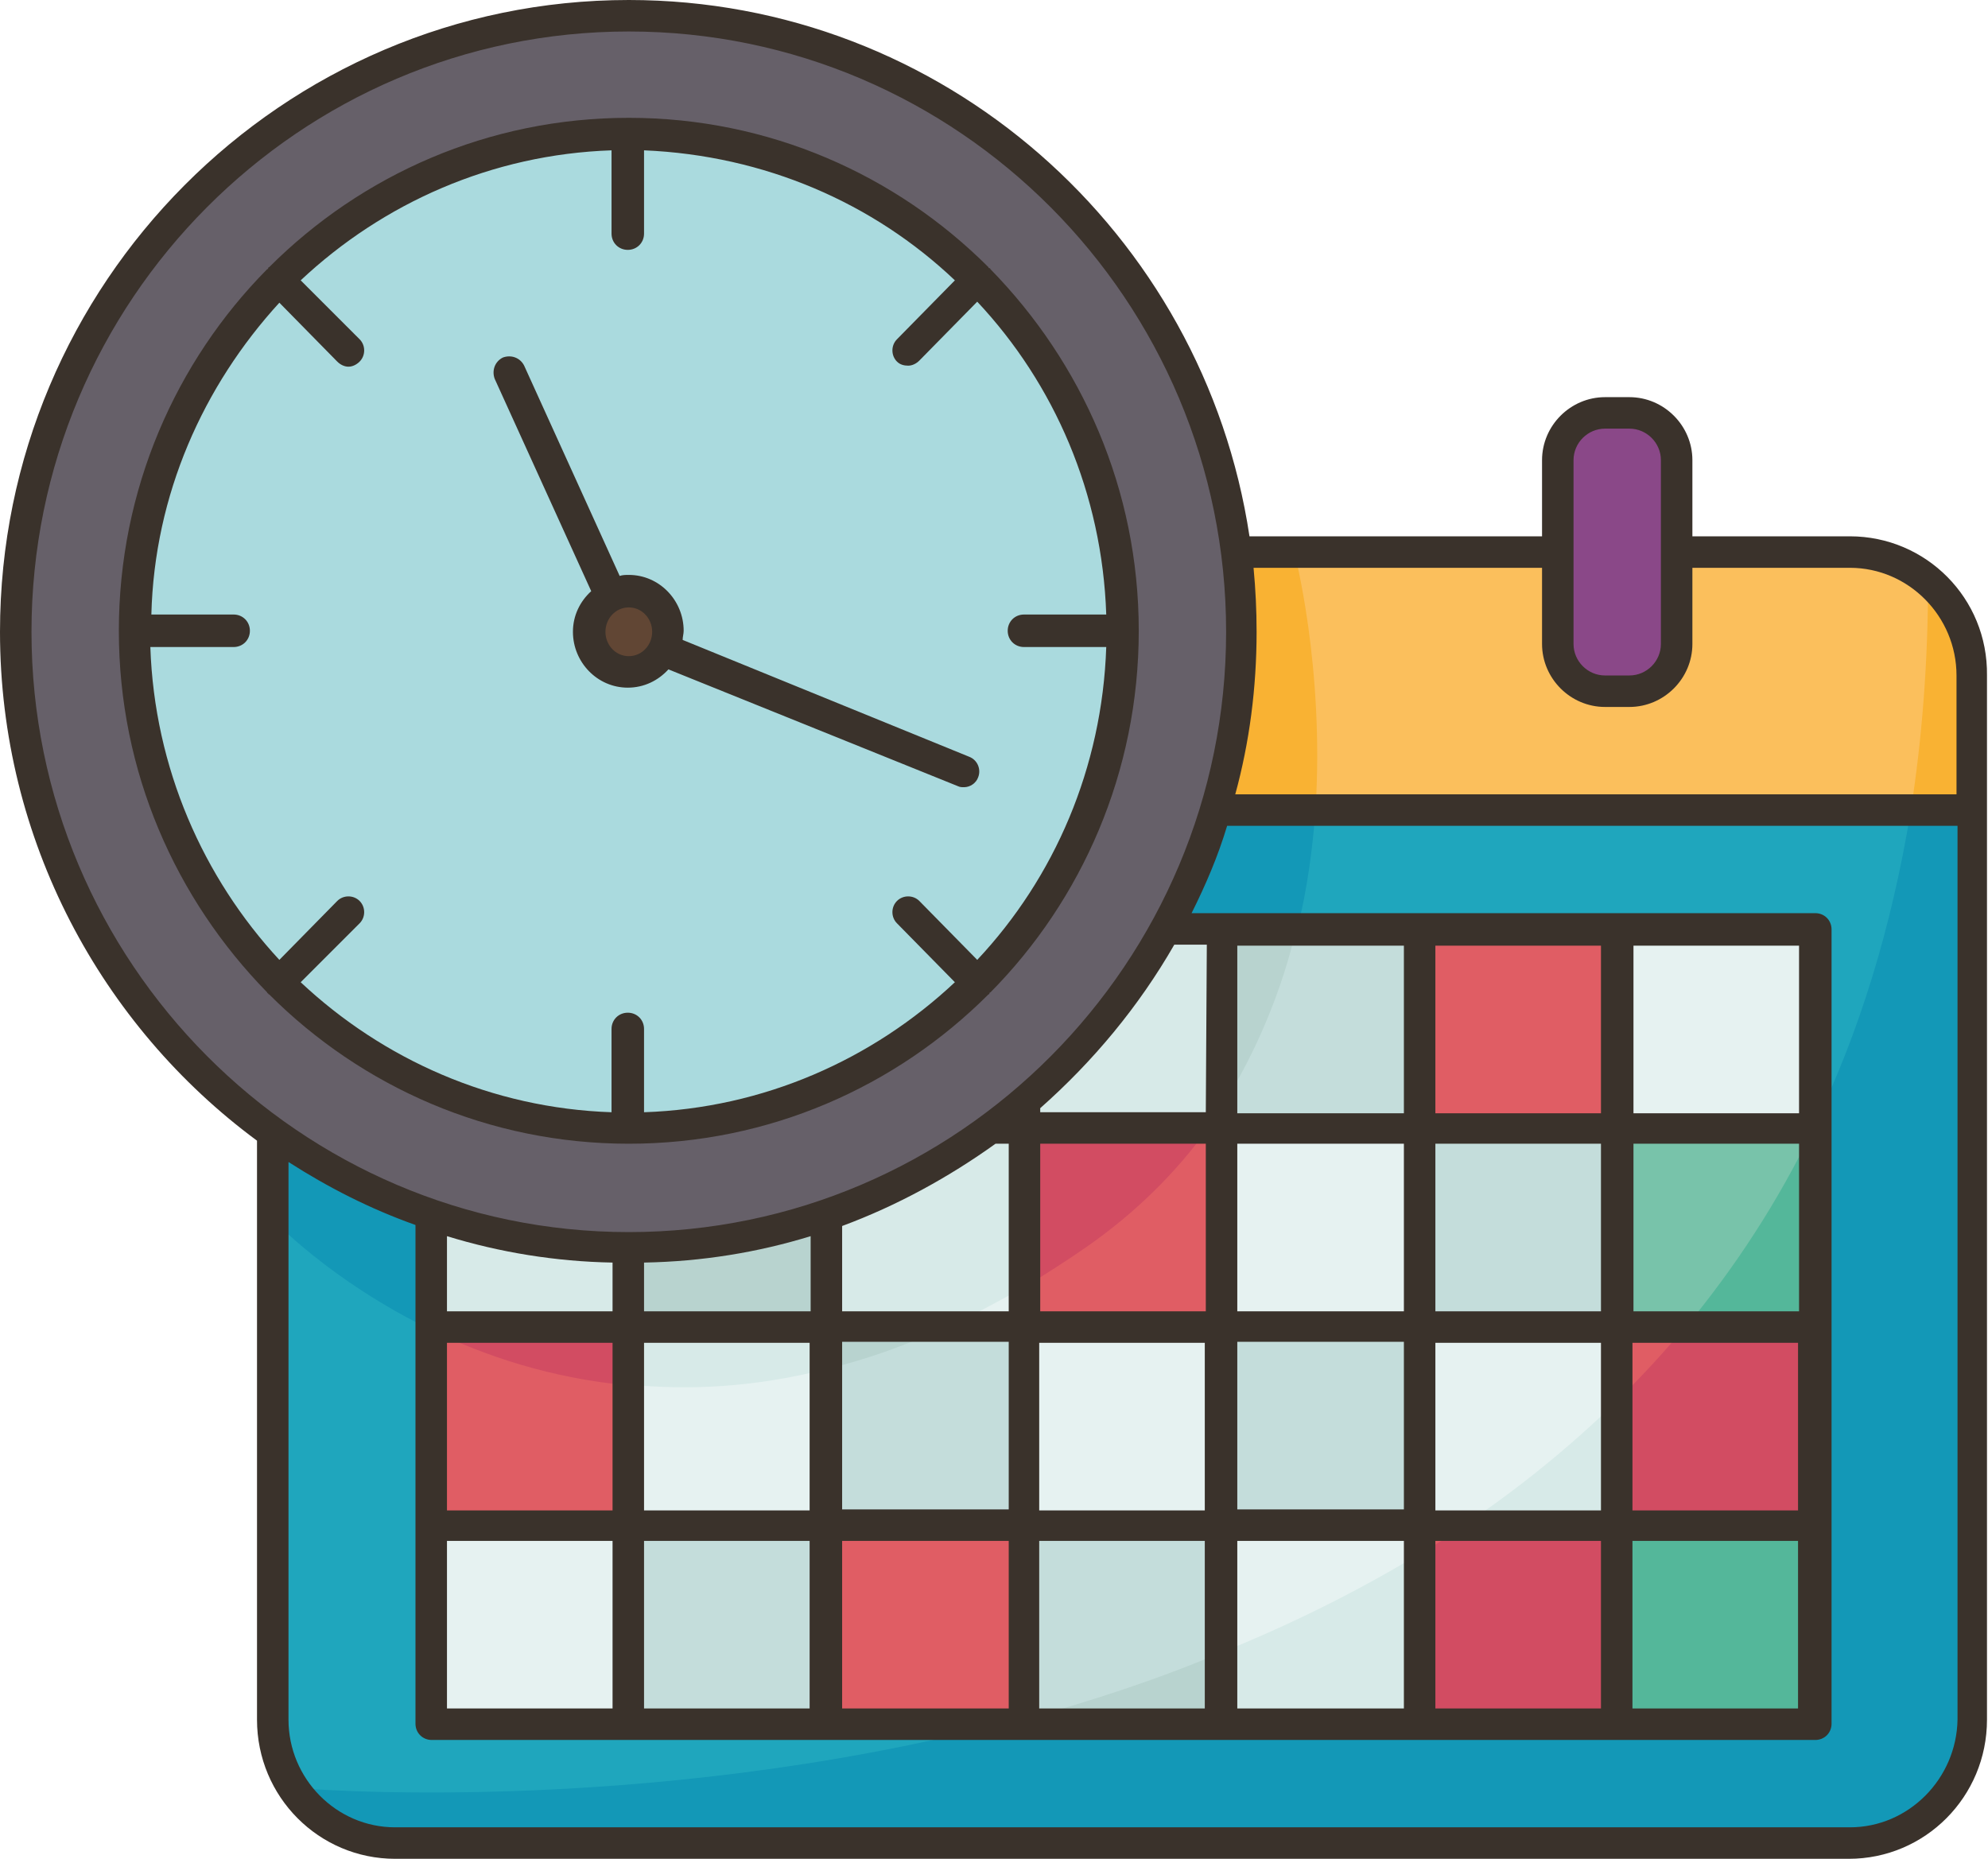
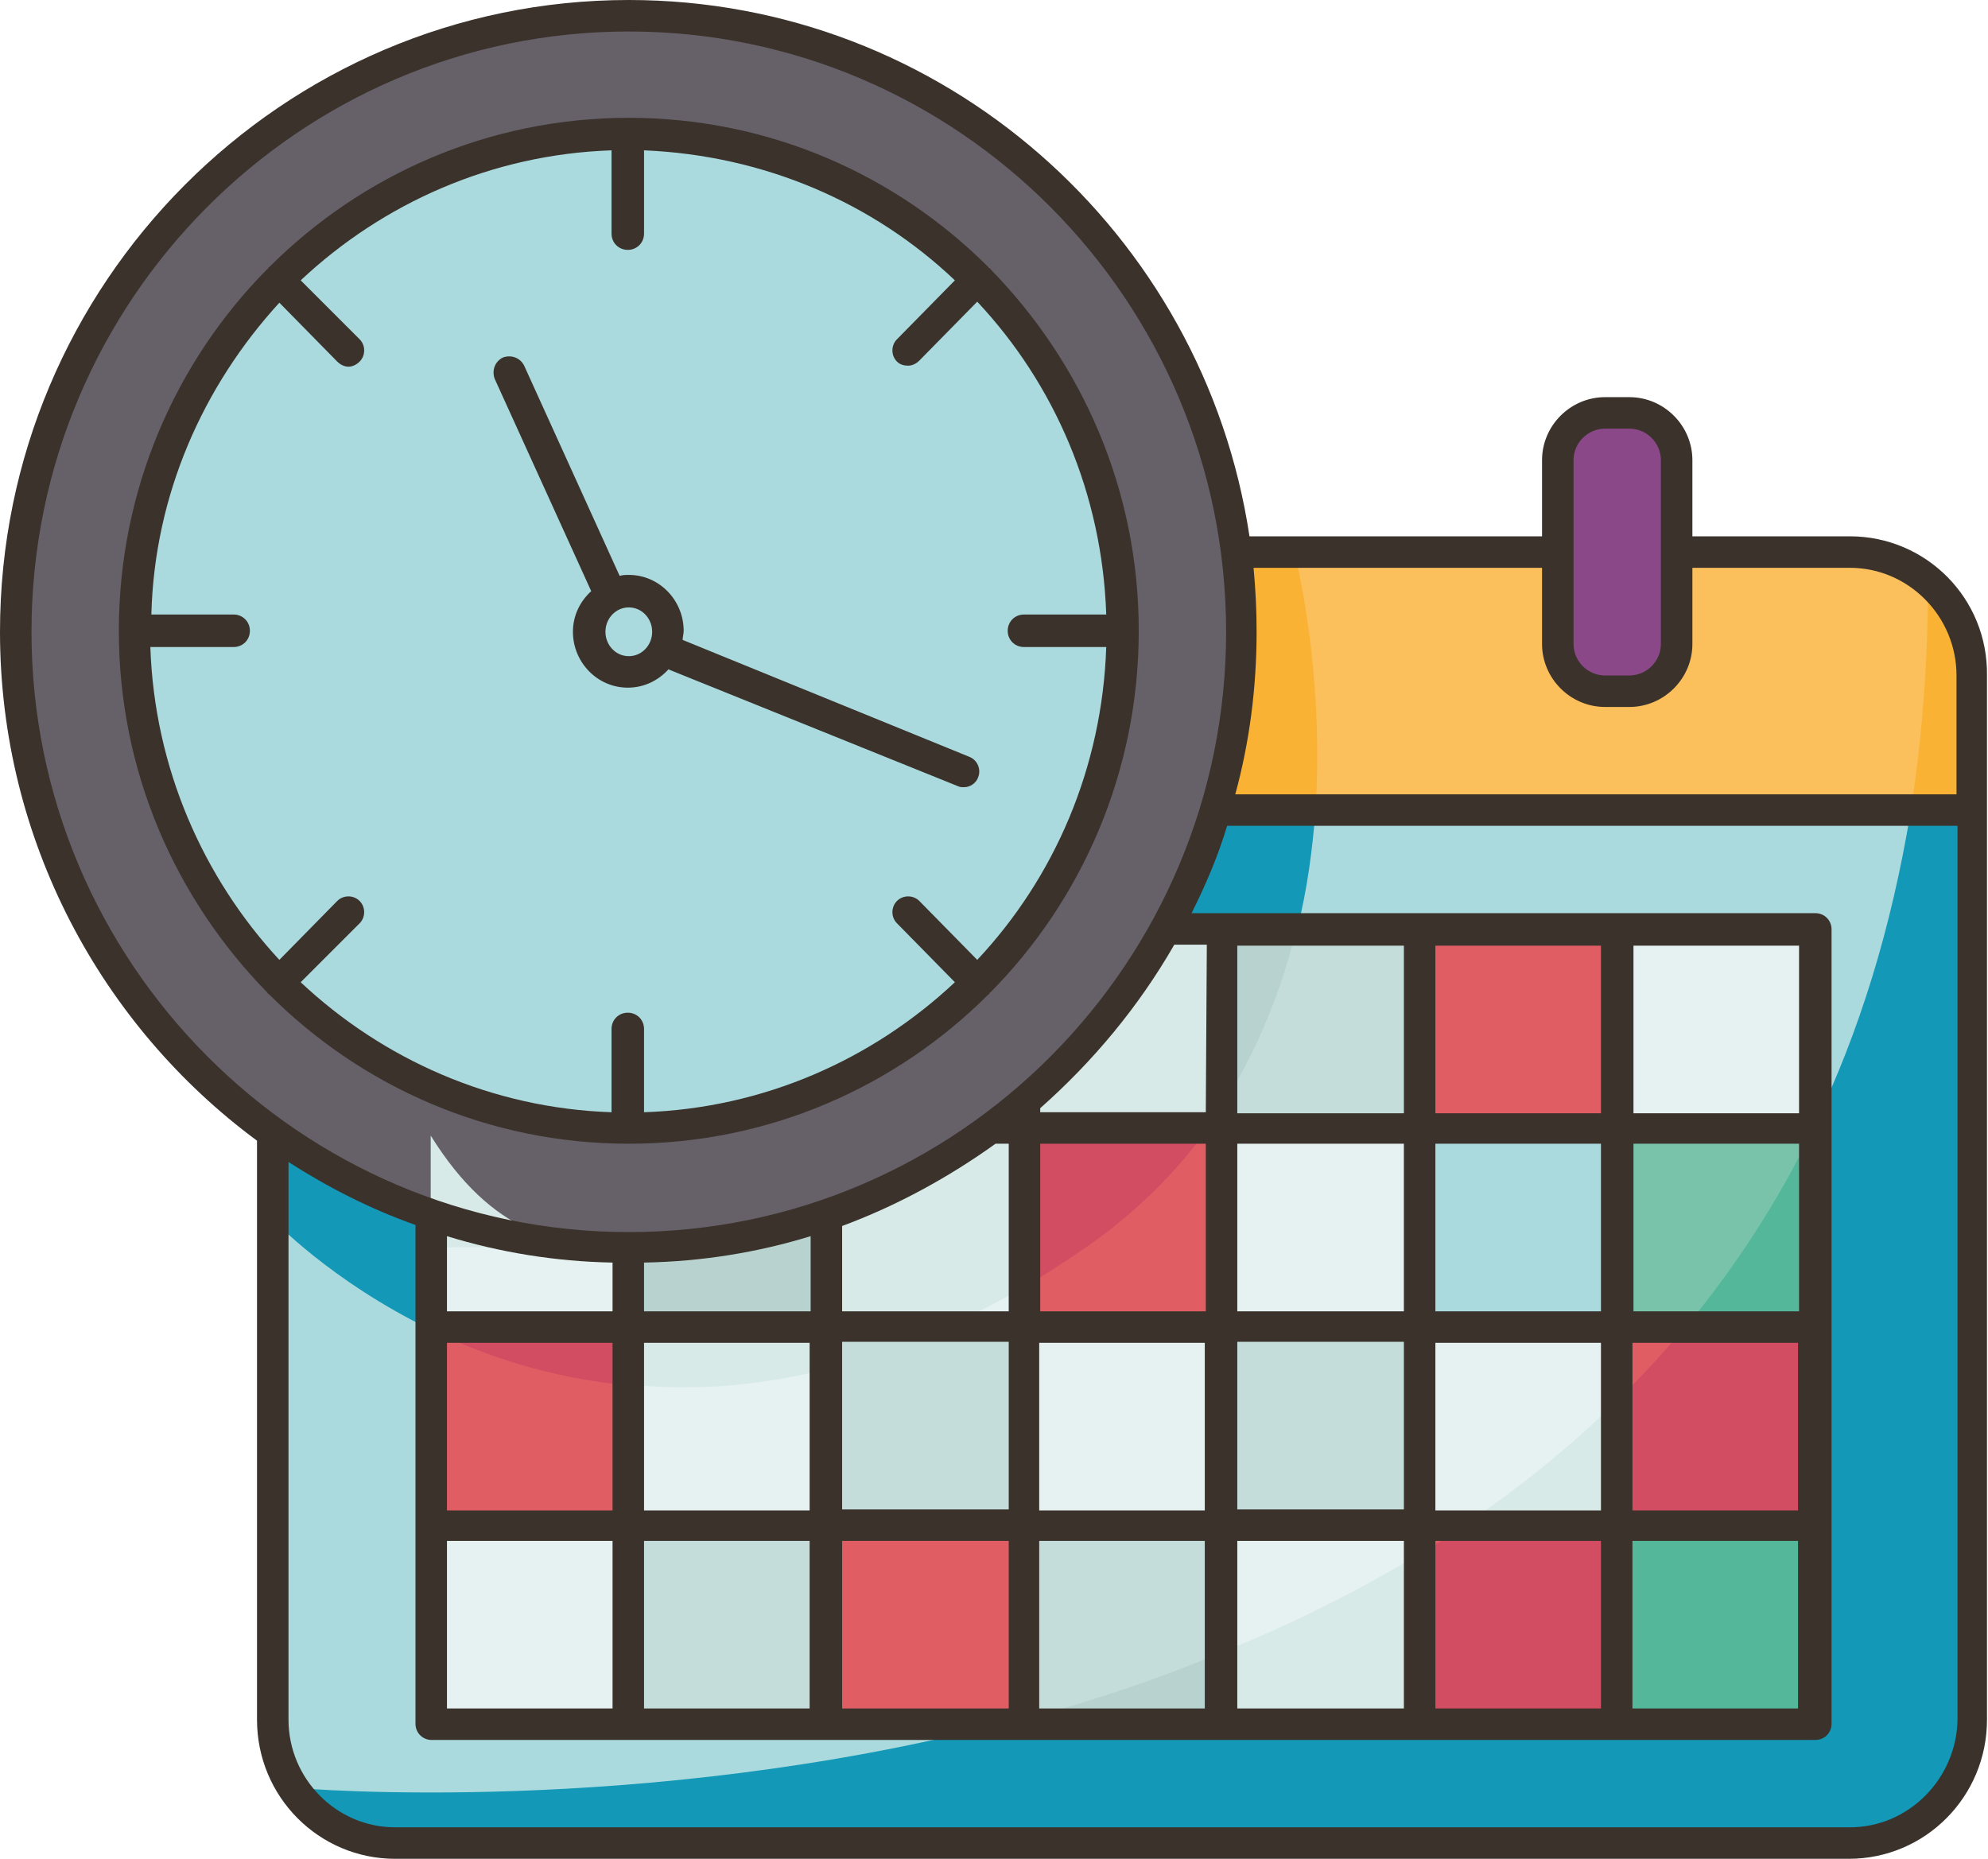
<svg xmlns="http://www.w3.org/2000/svg" xmlns:xlink="http://www.w3.org/1999/xlink" version="1.1" id="Capa_1" x="0px" y="0px" viewBox="0 0 195.7 183" style="enable-background:new 0 0 195.7 183;" xml:space="preserve">
  <style type="text/css">
	.st0{clip-path:url(#SVGID_2_);fill:#AADADE;}
	.st1{clip-path:url(#SVGID_2_);fill:#78C3AA;}
	.st2{clip-path:url(#SVGID_2_);fill:#1FA6BD;}
	.st3{clip-path:url(#SVGID_2_);fill:#FBBF5C;}
	.st4{clip-path:url(#SVGID_2_);fill:#E05D64;}
	.st5{clip-path:url(#SVGID_2_);fill:#E6F2F1;}
	.st6{clip-path:url(#SVGID_2_);fill:#8A4888;}
	.st7{clip-path:url(#SVGID_2_);fill:#C4DDDB;}
	.st8{clip-path:url(#SVGID_2_);fill:#614634;}
	.st9{clip-path:url(#SVGID_2_);fill:#666069;}
	.st10{clip-path:url(#SVGID_2_);fill:#F9B233;}
	.st11{clip-path:url(#SVGID_2_);fill:#54B79A;}
	.st12{clip-path:url(#SVGID_2_);fill:#D7EAE8;}
	.st13{clip-path:url(#SVGID_2_);fill:#D24C62;}
	.st14{clip-path:url(#SVGID_2_);fill:#B8D3CF;}
	.st15{clip-path:url(#SVGID_2_);fill:#1398B7;}
	.st16{clip-path:url(#SVGID_2_);fill:#3A322B;}
</style>
  <g>
    <defs>
      <rect id="SVGID_1_" width="195.7" height="183" />
    </defs>
    <clipPath id="SVGID_2_">
      <use xlink:href="#SVGID_1_" style="overflow:visible;" />
    </clipPath>
    <path class="st0" d="M182.1,54.3H165v-9c0-2.6-2.1-4.7-4.7-4.7H158c-2.6,0-4.7,2.1-4.7,4.7v9h-31.6C117.9,24.6,92.5,1.6,61.9,1.6   C28.6,1.6,1.6,28.7,1.6,62.2c0,20.3,10,38.4,25.3,49.3v57.8c0,6.7,5.4,12.1,12.1,12.1h79.4h63.8c6.7,0,12.1-5.4,12.1-12.1V79.8   V66.5C194.2,59.8,188.8,54.3,182.1,54.3z" />
    <rect x="159.2" y="111.1" class="st1" width="19.5" height="19.6" />
-     <path class="st2" d="M194.2,79.8v89.5c0,6.7-5.4,12.1-12.1,12.1h-63.8H38.9c-6.7,0-12.1-5.4-12.1-12.1v-57.8c4.7,3.4,10,6.1,15.6,8   v11v19.6v19.5h19.5h19.4h19.5h17.5h1.9h19.5h19.4h19.5v-19.5v-19.6v-19.6V91.5h-19.5h-19.4h-19.5h-5.6c2-3.7,3.7-7.6,4.9-11.7h0   H194.2z" />
    <path class="st3" d="M194.2,66.5v13.3h-74.6c1.7-5.6,2.6-11.5,2.6-17.6c0-2.7-0.2-5.3-0.5-7.8h31.6v9c0,2.6,2.1,4.7,4.7,4.7h2.3   c2.6,0,4.7-2.1,4.7-4.7v-9h17.1C188.8,54.3,194.2,59.8,194.2,66.5z" />
    <rect x="159.2" y="150.2" class="st1" width="19.5" height="19.5" />
    <rect x="159.2" y="130.6" class="st4" width="19.5" height="19.6" />
    <rect x="159.2" y="91.5" class="st5" width="19.5" height="19.6" />
    <path class="st6" d="M165,54.3v9c0,2.6-2.1,4.7-4.7,4.7H158c-2.6,0-4.7-2.1-4.7-4.7v-9v-9c0-2.6,2.1-4.7,4.7-4.7h2.3   c2.6,0,4.7,2.1,4.7,4.7V54.3z" />
    <rect x="139.7" y="150.2" class="st4" width="19.4" height="19.5" />
    <rect x="139.7" y="130.6" class="st5" width="19.4" height="19.6" />
-     <rect x="139.7" y="111.1" class="st7" width="19.4" height="19.6" />
    <rect x="139.7" y="91.5" class="st4" width="19.4" height="19.6" />
    <rect x="120.2" y="150.2" class="st5" width="19.5" height="19.5" />
    <rect x="120.2" y="130.6" class="st7" width="19.5" height="19.6" />
    <rect x="120.2" y="111.1" class="st5" width="19.5" height="19.6" />
    <rect x="120.2" y="91.5" class="st7" width="19.5" height="19.6" />
    <rect x="100.8" y="150.2" class="st7" width="19.4" height="19.5" />
    <rect x="100.8" y="130.6" class="st5" width="19.4" height="19.6" />
    <rect x="100.8" y="111.1" class="st4" width="19.4" height="19.6" />
    <path class="st5" d="M120.2,91.5v19.6h-19.4v-2.6v0c5.6-4.7,10.3-10.5,13.9-17H120.2z" />
    <path class="st4" d="M100.8,108.5v2.6h-3.2C98.7,110.2,99.8,109.4,100.8,108.5L100.8,108.5z" />
    <rect x="81.3" y="150.2" class="st4" width="19.5" height="19.5" />
    <rect x="81.3" y="130.6" class="st7" width="19.5" height="19.6" />
    <path class="st5" d="M100.8,111.1v19.6H95H81.3v-11c5.9-2,11.3-4.9,16.2-8.5H100.8z" />
    <rect x="61.9" y="150.2" class="st7" width="19.4" height="19.5" />
    <rect x="61.9" y="130.6" class="st5" width="19.4" height="19.6" />
    <path class="st7" d="M81.3,119.6v11H61.9v-7.8C68.7,122.8,75.2,121.6,81.3,119.6z" />
    <rect x="42.4" y="150.2" class="st5" width="19.5" height="19.5" />
    <rect x="42.4" y="130.6" class="st4" width="19.5" height="19.6" />
    <path class="st5" d="M61.9,122.8v7.8H42.4v-11C48.5,121.6,55.1,122.8,61.9,122.8z" />
-     <path class="st8" d="M65.8,62.2c0,0.6-0.2,1.3-0.4,1.8c-0.7,1.3-2,2.1-3.5,2.1c-2.2,0-3.9-1.8-3.9-3.9c0-1.5,0.9-2.9,2.1-3.5   c0.5-0.3,1.1-0.4,1.8-0.4C64,58.3,65.8,60,65.8,62.2z" />
    <path class="st9" d="M110.5,62.2c0-13.5-5.4-25.7-14.2-34.6c-8.8-8.8-21-14.3-34.4-14.3c-13.4,0-25.6,5.5-34.4,14.3   c-8.8,8.8-14.2,21.1-14.2,34.6s5.4,25.7,14.2,34.6c8.8,8.8,21,14.3,34.4,14.3c13.4,0,25.6-5.5,34.4-14.3   C105.1,87.9,110.5,75.7,110.5,62.2z M121.7,54.3c0.3,2.6,0.5,5.2,0.5,7.8c0,6.1-0.9,12-2.6,17.6h0c-1.2,4.1-2.9,8-4.9,11.7   c-3.6,6.5-8.3,12.2-13.9,17c-1,0.9-2.1,1.8-3.2,2.6c-4.9,3.6-10.3,6.5-16.2,8.5c-6.1,2.1-12.6,3.2-19.4,3.2   c-6.8,0-13.4-1.1-19.5-3.2c-5.6-1.9-10.8-4.7-15.6-8c-15.3-11-25.3-29-25.3-49.3c0-33.5,27-60.6,60.3-60.6   C92.5,1.6,117.9,24.6,121.7,54.3z" />
    <path class="st10" d="M194.2,66.5v13.3h-6.1c1.1-7,1.7-14.6,1.7-22.6C192.5,59.4,194.2,62.7,194.2,66.5z" />
    <path class="st11" d="M178.6,111.1v19.6h-12.7c4.8-5.8,9.1-12.3,12.6-19.6H178.6z" />
    <path class="st12" d="M159.2,137.9v12.2h-15C149.4,146.6,154.5,142.5,159.2,137.9z" />
    <path class="st13" d="M178.6,130.6v19.6h-19.5v-12.2c2.3-2.3,4.6-4.7,6.7-7.3H178.6z" />
    <rect x="159.2" y="150.2" class="st11" width="19.5" height="19.5" />
    <path class="st13" d="M159.2,150.2v19.5h-19.4V153c1.5-0.9,3-1.9,4.4-2.8H159.2z" />
    <path class="st12" d="M139.7,153v16.7h-19.5v-7C126.9,160,133.4,156.8,139.7,153z" />
    <path class="st14" d="M120.2,162.7v7h-1.9h-17.5v-0.4C107.3,167.5,113.8,165.4,120.2,162.7z" />
    <path class="st15" d="M120.2,169.7h19.5h19.4h19.5v-19.5v-19.6v-19.6v-0.2c4.4-9.1,7.6-19.4,9.5-31h6.1v89.5   c0,6.7-5.4,12.1-12.1,12.1h-63.8H38.9c-4.2,0-7.8-2.1-10-5.4c0.8,0.1,34.1,2.9,70.1-6.4h1.7h17.5H120.2z" />
    <path class="st15" d="M42.4,130.6v0.3c-9.9-4.8-15.6-10.9-15.6-10.9v-8.5c4.7,3.4,10,6.1,15.6,8V130.6z" />
    <path class="st13" d="M61.9,136.4c-7.6-0.7-14.2-2.9-19.5-5.5v-0.3h19.5V136.4z" />
-     <path class="st12" d="M61.9,122.8v7.8H42.4v-11C48.5,121.6,55.1,122.8,61.9,122.8z" />
+     <path class="st12" d="M61.9,122.8H42.4v-11C48.5,121.6,55.1,122.8,61.9,122.8z" />
    <path class="st13" d="M100.8,108.5v2.6h-3.2C98.7,110.2,99.8,109.4,100.8,108.5L100.8,108.5z" />
    <path class="st14" d="M81.3,119.6v11H61.9v-7.8C68.7,122.8,75.2,121.6,81.3,119.6z" />
    <path class="st12" d="M81.3,130.6v4.2c-7.1,1.8-13.6,2.1-19.4,1.5v-5.8H81.3z" />
-     <path class="st14" d="M81.3,130.6h11.9c-4.1,1.9-8.1,3.3-11.9,4.2V130.6z" />
    <path class="st12" d="M100.8,111.1v15.6c-2.6,1.5-5.1,2.8-7.6,4H81.3v-11c5.9-2,11.3-4.9,16.2-8.5H100.8z" />
    <path class="st13" d="M100.8,111.1h18.1c-3.1,4.3-7.1,8.3-12,11.7c-2,1.4-4.1,2.7-6,3.9V111.1z" />
    <path class="st12" d="M120.2,91.5v17.6c-0.4,0.7-0.9,1.3-1.4,2h-18.1v-2.6v0c5.6-4.7,10.3-10.5,13.9-17H120.2z" />
    <path class="st14" d="M120.2,91.5h7.4c-1.4,5.9-3.8,11.9-7.4,17.6V91.5z" />
    <path class="st15" d="M119.6,79.8h9.9c-0.3,3.8-0.8,7.7-1.8,11.7h-7.4h-5.6C116.7,87.8,118.4,83.9,119.6,79.8L119.6,79.8z" />
    <path class="st10" d="M127.4,54.3c0,0,3,11.3,2.1,25.4h-9.9c1.7-5.6,2.6-11.5,2.6-17.6c0-2.7-0.2-5.3-0.5-7.8H127.4z" />
    <path class="st16" d="M14.8,63.7H23c0.9,0,1.6-0.7,1.6-1.6c0-0.9-0.7-1.6-1.6-1.6h-8.1C15.2,48.7,20,38,27.5,29.8l5.7,5.8   c0.3,0.3,0.7,0.5,1.1,0.5c0.4,0,0.8-0.2,1.1-0.5c0.6-0.6,0.6-1.6,0-2.2l-5.8-5.8c8.1-7.6,18.8-12.4,30.6-12.8v8.2   c0,0.9,0.7,1.6,1.6,1.6c0.9,0,1.6-0.7,1.6-1.6v-8.2C75.3,15.3,86,20,94,27.6l-5.7,5.8c-0.6,0.6-0.6,1.6,0,2.2   c0.3,0.3,0.7,0.4,1.1,0.4c0.4,0,0.8-0.2,1.1-0.5l5.7-5.8c7.6,8.1,12.3,18.9,12.7,30.8h-8.1c-0.9,0-1.6,0.7-1.6,1.6   c0,0.9,0.7,1.6,1.6,1.6h8.1c-0.4,11.9-5.1,22.7-12.7,30.8l-5.7-5.8c-0.6-0.6-1.6-0.6-2.2,0c-0.6,0.6-0.6,1.6,0,2.2l5.7,5.8   c-8.1,7.6-18.8,12.4-30.6,12.8v-8.2c0-0.9-0.7-1.6-1.6-1.6c-0.9,0-1.6,0.7-1.6,1.6v8.2c-11.8-0.4-22.5-5.2-30.6-12.8l5.8-5.8   c0.6-0.6,0.6-1.6,0-2.2c-0.6-0.6-1.6-0.6-2.2,0l-5.7,5.8C20,86.4,15.2,75.6,14.8,63.7z M26.5,97.9c9.1,9.1,21.6,14.7,35.4,14.7   c13.8,0,26.3-5.6,35.4-14.7c0,0,0.1,0,0.1-0.1c0,0,0-0.1,0.1-0.1c9-9.1,14.6-21.7,14.6-35.6c0-13.9-5.6-26.4-14.6-35.6   c0,0,0-0.1-0.1-0.1c0,0-0.1,0-0.1-0.1c-9.1-9.1-21.6-14.7-35.4-14.7c-13.8,0-26.3,5.6-35.4,14.7c0,0-0.1,0-0.1,0.1   c0,0,0,0.1-0.1,0.1c-9,9.1-14.6,21.7-14.6,35.6c0,13.9,5.6,26.4,14.6,35.6c0,0,0,0.1,0.1,0.1C26.4,97.9,26.5,97.9,26.5,97.9z" />
    <path class="st16" d="M64.2,62.2c0,1.3-1,2.4-2.3,2.4s-2.3-1.1-2.3-2.4s1-2.4,2.3-2.4S64.2,60.9,64.2,62.2z M58.2,58.2   c-1.1,1-1.8,2.4-1.8,4c0,3,2.4,5.5,5.4,5.5c1.6,0,3-0.7,4-1.8l28.5,11.5c0.2,0.1,0.4,0.1,0.6,0.1c0.6,0,1.2-0.4,1.4-1   c0.3-0.8-0.1-1.7-0.9-2L67.2,63c0-0.3,0.1-0.6,0.1-0.9c0-3-2.4-5.5-5.4-5.5c-0.3,0-0.6,0-0.9,0.1l-9.4-20.7   c-0.4-0.8-1.3-1.1-2.1-0.8c-0.8,0.4-1.1,1.3-0.8,2.1L58.2,58.2z" />
    <path class="st16" d="M182.1,179.9H38.9c-5.8,0-10.5-4.8-10.5-10.6v-54.9c3.9,2.5,8,4.6,12.5,6.2v49.1c0,0.9,0.7,1.6,1.6,1.6h75.9   h60.3c0.9,0,1.6-0.7,1.6-1.6V91.5c0-0.9-0.7-1.6-1.6-1.6h-61.4c1.4-2.8,2.6-5.6,3.5-8.6h71.9v88   C192.6,175.1,187.9,179.9,182.1,179.9z M118.7,109.5h-16.3v-0.4c5.2-4.6,9.7-10,13.2-16.1h3.2L118.7,109.5L118.7,109.5z    M160.7,151.7h16.3v16.5h-16.3V151.7z M118.7,129.1h-16.3v-16.5h16.3V129.1z M157.6,129.1h-16.3v-16.5h16.3V129.1z M177.1,129.1   h-16.3v-16.5h16.3V129.1z M160.7,132.2h16.3v16.5h-16.3V132.2z M141.3,132.2h16.3v16.5h-16.3V132.2z M102.3,132.2h16.3v16.5h-16.3   V132.2z M63.4,132.2h16.3v16.5H63.4V132.2z M44,132.2h16.3v16.5H44V132.2z M82.9,148.6v-16.5H95h4.3v16.5H95L82.9,148.6L82.9,148.6   z M126.1,148.6h-4.3v-16.5h4.3h12.1v16.5L126.1,148.6L126.1,148.6z M138.2,112.6v16.5h-12.1h-4.3v-16.5h4.3H138.2z M98,112.6h1.3   v16.5H95H82.9v-8.4C88.3,118.7,93.4,115.9,98,112.6z M79.8,121.7v7.4H63.4v-4.8C69.1,124.2,74.6,123.3,79.8,121.7z M60.3,124.3v4.8   H44v-7.4C49.2,123.3,54.7,124.2,60.3,124.3z M44,168.2v-16.5h16.3v16.5L44,168.2L44,168.2z M63.4,168.2v-16.5h16.3v16.5L63.4,168.2   L63.4,168.2z M82.9,168.2v-16.5H95h4.3v16.5L82.9,168.2L82.9,168.2z M118.3,168.2h-16v-16.5h16.3v16.5L118.3,168.2L118.3,168.2z    M121.8,168.2v-16.5h4.3h12.1v16.5L121.8,168.2L121.8,168.2z M141.3,168.2v-16.5h16.3v16.5L141.3,168.2L141.3,168.2z M177.1,93.1   v16.5h-16.3V93.1H177.1z M157.6,93.1v16.5h-16.3V93.1H157.6z M138.2,93.1v16.5h-12.1h-4.3V93.1H138.2z M3.1,62.2   c0-32.6,26.4-59.1,58.8-59.1s58.8,26.5,58.8,59.1s-26.4,59.1-58.8,59.1S3.1,94.7,3.1,62.2z M151.8,55.9v7.5c0,3.4,2.8,6.2,6.2,6.2   h2.4c3.4,0,6.2-2.8,6.2-6.2v-7.5h15.5c5.8,0,10.5,4.8,10.5,10.6v11.7h-71c1.4-5.1,2.1-10.5,2.1-16c0-2.1-0.1-4.2-0.3-6.3H151.8z    M154.9,45.3c0-1.7,1.4-3.1,3.1-3.1h2.4c1.7,0,3.1,1.4,3.1,3.1v18.1c0,1.7-1.4,3.1-3.1,3.1H158c-1.7,0-3.1-1.4-3.1-3.1V45.3z    M182.1,52.8h-15.5v-7.5c0-3.4-2.8-6.2-6.2-6.2H158c-3.4,0-6.2,2.8-6.2,6.2v7.5H123C118.5,22.9,92.8,0,61.9,0C27.8,0,0,27.9,0,62.2   c0,20.5,10,38.8,25.3,50.1v57c0,7.6,6.1,13.7,13.6,13.7h143.1c7.5,0,13.6-6.1,13.6-13.7V66.5C195.7,58.9,189.6,52.8,182.1,52.8z" />
  </g>
</svg>